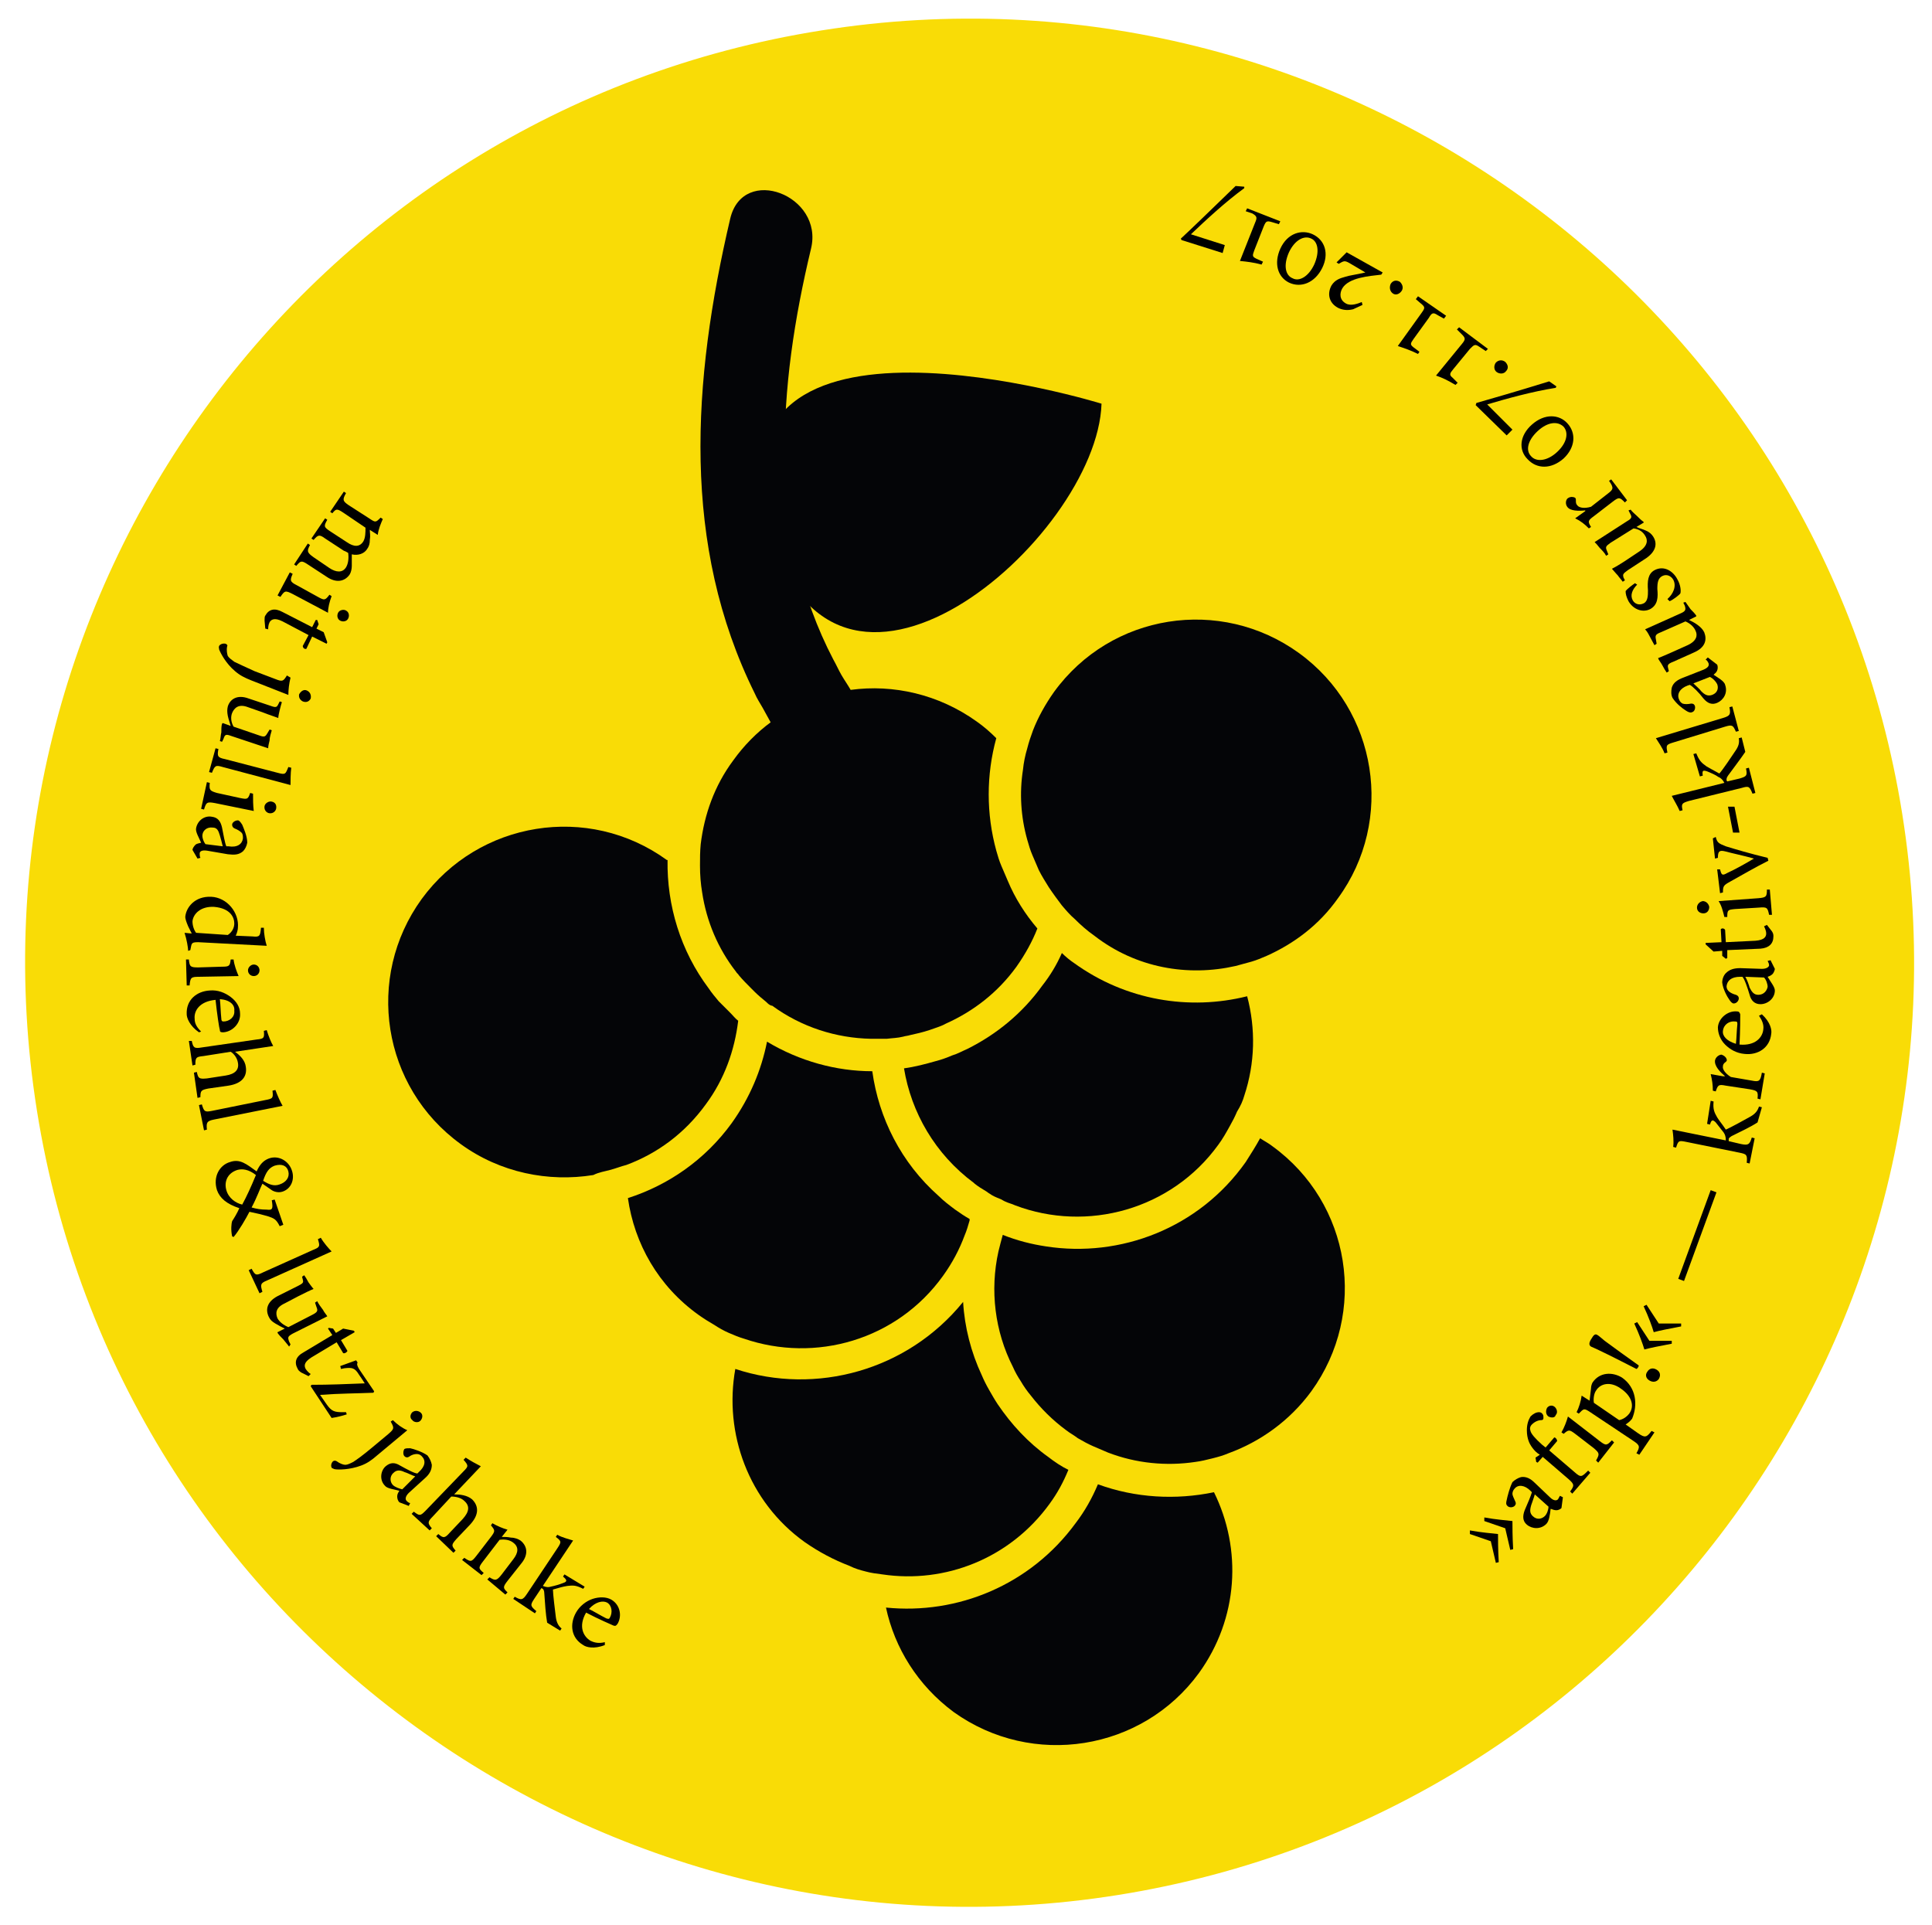
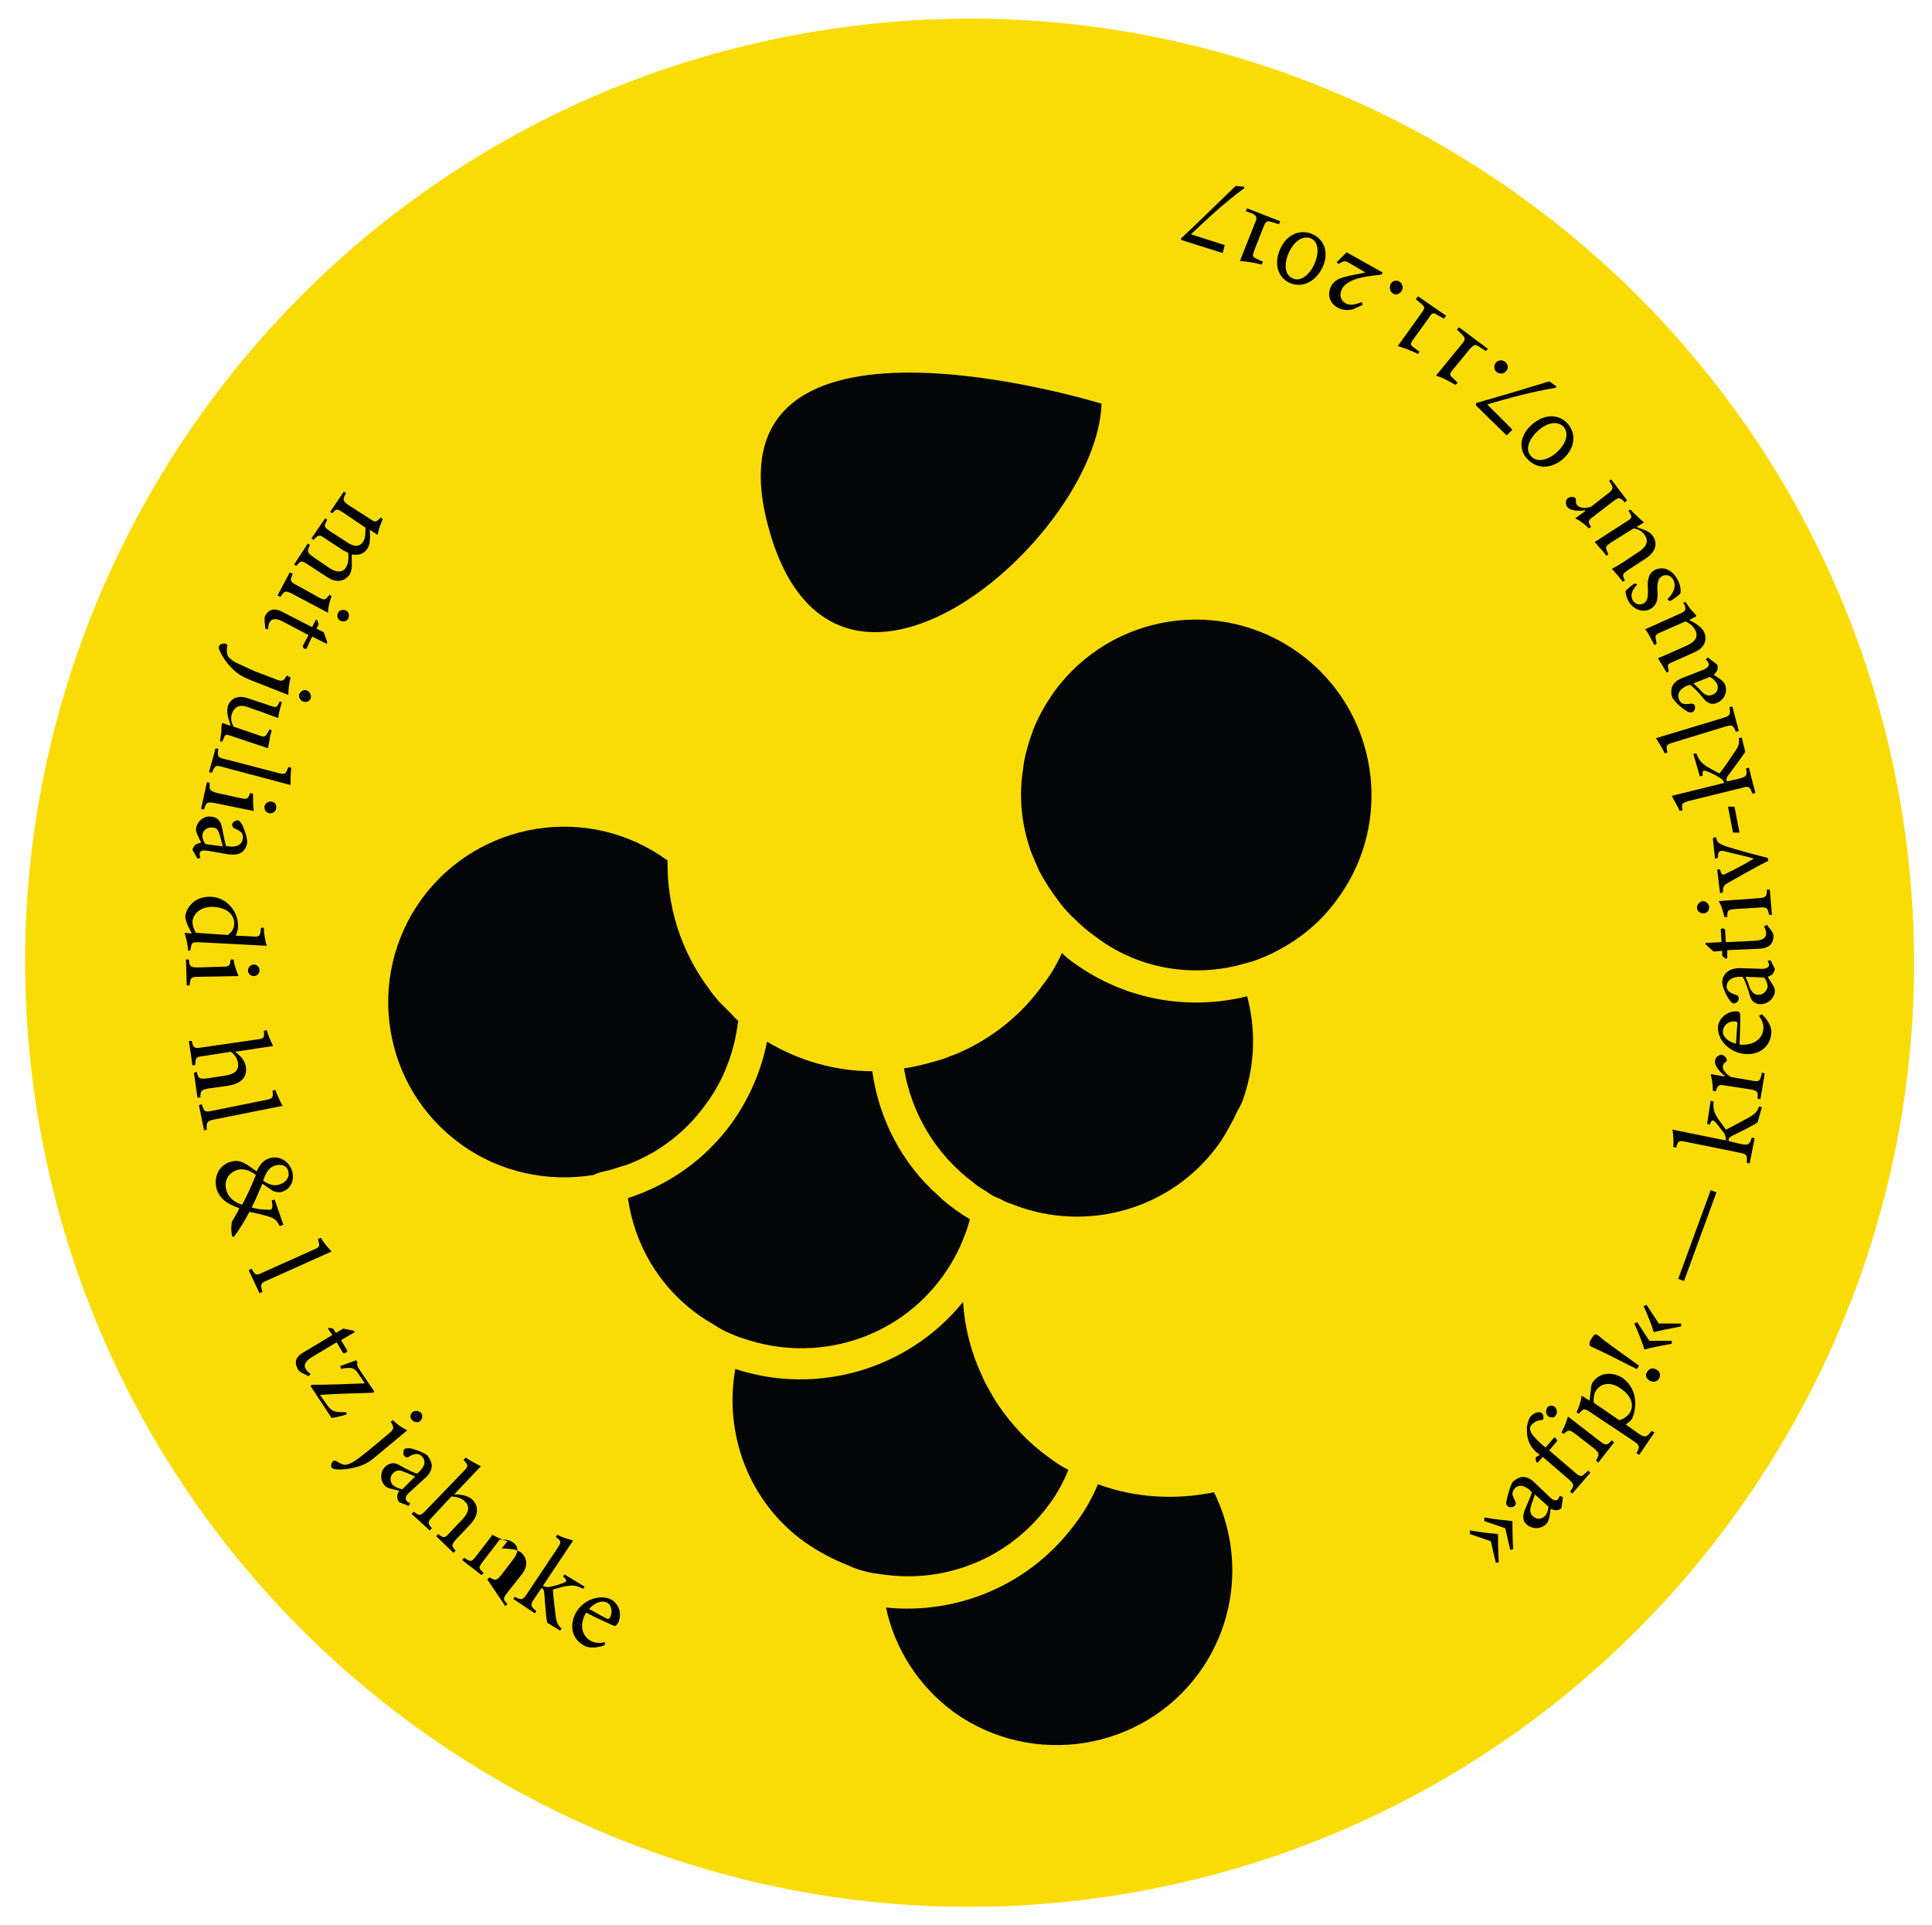
<svg xmlns="http://www.w3.org/2000/svg" width="268" height="267" viewBox="0 0 268 267">
  <style>.a{fill:#040507;}</style>
  <path d="M153.5 253c65.9-10.5 111-72.6 100.5-138.5C243.5 48.7 181.4 3.6 115.5 14.1 49.6 24.5 4.5 86.6 15 152.5 25.5 218.4 87.6 263.5 153.5 253" fill="#F9DC06" />
  <path d="M153.5 253c65.9-10.5 111-72.6 100.5-138.5C243.5 48.7 181.4 3.6 115.5 14.1 49.6 24.5 4.5 86.6 15 152.5 25.5 218.4 87.6 263.5 153.5 253z" style="fill:none;stroke-width:20;stroke:#F9DC06" />
  <path d="M203.9 212.3c1.6 0.3 3.1 0.4 3.9 0.5 0 0.7 0 2.2 0.1 3.9l-0.4 0.1 -0.7-3 -2.9-1L203.9 212.3zM205.9 210.5c1.6 0.3 3.1 0.4 3.9 0.5 0 0.7 0 2.2 0.1 3.9l-0.4 0.1 -0.7-3 -2.9-1L205.9 210.5z" />
  <path d="M216.6 209.2c-0.2 0.2-0.5 0.3-0.7 0.3 -0.3 0-0.5-0.1-0.8-0.2 -0.1 0.8-0.2 1.7-0.6 2.1 -0.8 0.8-2 0.7-2.7 0.1 -0.6-0.5-0.6-1.2-0.3-2 0.4-0.9 0.9-2.1 1-2.5l-0.2-0.2c-0.8-0.8-1.7-0.9-2.2-0.3 -0.2 0.2-0.3 0.5-0.3 0.7 0 0.3 0.2 0.6 0.4 1.1 0.1 0.2 0.1 0.4-0.1 0.6 -0.2 0.2-0.7 0.3-1 0 -0.2-0.2-0.2-0.4-0.1-0.8 0.1-0.5 0.4-1.7 0.8-2.5 0.3-0.3 0.8-0.6 1.2-0.7 0.7-0.1 1.3 0.2 1.9 0.8l2.1 2c0.5 0.5 0.9 0.5 1.1 0.3 0.1-0.1 0.2-0.4 0.3-0.5l0.4 0.2L216.6 209.2zM212.9 207.3c-0.1 0.4-0.4 1.2-0.5 1.5 -0.2 0.7-0.2 1.1 0.2 1.5 0.6 0.6 1.3 0.4 1.7 0 0.3-0.3 0.5-0.9 0.5-1.3L212.9 207.3z" />
  <path d="M213.6 201.8l-0.3-0.2c-0.4-0.3-0.7-0.7-0.9-1 -0.2-0.3-0.6-1-0.6-2.2 0-0.8 0.2-1.4 0.5-1.9 0.4-0.4 0.8-0.6 1.2-0.6 0.2 0 0.4 0.1 0.5 0.3 0.1 0.1 0.1 0.3 0.1 0.5 0 0.2-0.1 0.3-0.3 0.3 -0.4 0-0.9 0.2-1.3 0.6 -0.3 0.3-0.3 0.6-0.2 0.9 0.1 0.4 0.6 1 1.6 1.9l0.5 0.4 1.2-1.4c0.2 0 0.4 0.3 0.4 0.5l-1.1 1.3 3.5 3c0.9 0.8 1 0.7 1.9-0.2l0.3 0.3 -2.5 2.9 -0.3-0.3c0.6-0.8 0.6-1-0.2-1.7l-3.6-3.1 -0.7 0.8 -0.2-0.1 -0.1-0.6L213.6 201.8z" />
  <path d="M214.8 196.5c-0.4-0.3-0.4-0.8-0.2-1.2 0.3-0.4 0.8-0.4 1.1-0.1 0.3 0.3 0.4 0.8 0.1 1.1C215.7 196.7 215.2 196.7 214.8 196.5zM221.7 202.9l-0.3-0.3c0.5-0.9 0.5-1-0.3-1.7l-2.6-2c-0.8-0.6-0.9-0.6-1.6 0l-0.3-0.2c0.4-0.7 0.7-1.5 0.9-2.2l4.4 3.4c0.9 0.7 1 0.6 1.7-0.1l0.3 0.3L221.7 202.9z" />
  <path d="M220.7 192.6c0-0.3 0.1-0.6 0.2-0.8 1-1.5 2.8-1.5 4.1-0.7 2 1.4 2.2 3.8 1.4 5.7 -0.3 0.4-0.6 0.6-0.9 0.8l1.7 1.2c1 0.7 1.2 0.6 1.9-0.3l0.4 0.2 -2.1 3.1 -0.4-0.2c0.5-0.9 0.5-1.1-0.4-1.7l-6-4c-0.9-0.6-0.9-0.5-1.6 0.2l-0.3-0.2c0.3-0.6 0.6-1.5 0.7-2.3l1.1 0.7L220.7 192.6zM224.6 197c0.5-0.1 1-0.4 1.4-0.9 0.8-1.1 0.3-2.5-1.2-3.5 -1.4-1-2.8-0.7-3.4 0.3 -0.3 0.4-0.4 1.2-0.3 1.7L224.6 197z" />
  <path d="M221.6 185.2c0.2 0.1 0.5 0.4 1 0.8 1.5 1.1 3 2.2 4.7 3.4 0.1 0.1-0.2 0.5-0.3 0.5 -1.8-0.9-3.5-1.8-5.2-2.6 -0.6-0.3-0.9-0.4-1.1-0.5 -0.3-0.2-0.3-0.5 0-1C221.1 185.1 221.3 185 221.6 185.2zM228.8 191.5c-0.5-0.3-0.6-0.8-0.3-1.2 0.3-0.5 0.8-0.6 1.3-0.3 0.5 0.3 0.6 0.8 0.3 1.3C229.8 191.7 229.3 191.8 228.8 191.5z" />
  <path d="M231.9 186.4c-1.6 0.3-3.1 0.6-3.8 0.8 -0.2-0.7-0.7-2.1-1.4-3.6l0.4-0.2 1.7 2.6 3.1 0L231.9 186.4zM233.2 184c-1.6 0.3-3.1 0.6-3.8 0.8 -0.2-0.7-0.7-2.1-1.4-3.6l0.4-0.2 1.7 2.6 3.1 0L233.2 184z" />
  <path d="M233.6 177.7l-0.8-0.3 4.5-12.3 0.8 0.3L233.6 177.7z" />
  <path d="M243.8 155.7c-0.9 0.6-2.4 1.3-3.6 1.9 -0.3 0.2-0.4 0.3-0.4 0.4 0 0.1 0 0.2 0 0.3l1.7 0.4c1 0.2 1.2 0.1 1.5-0.9l0.4 0.1 -0.7 3.5 -0.4-0.1c0.1-1.1 0-1.2-1-1.4l-7.4-1.5c-1-0.2-1.1-0.2-1.4 0.8l-0.4-0.1c0.1-0.8 0-1.7-0.1-2.4l7.4 1.5c0-0.5-0.1-0.8-0.3-1.1 -0.3-0.4-0.8-1-1.1-1.4 -0.4-0.4-0.6-0.4-0.8 0.3l-0.4-0.1 0.5-3.2 0.4 0.1c-0.1 1.1 0.1 1.5 0.5 2.2 0.3 0.5 0.6 0.8 1.2 1.7 0.5-0.2 2.7-1.4 3.4-1.8 0.7-0.4 1-0.8 1.2-1.4l0.4 0.1L243.8 155.7z" />
  <path d="M239.3 149.3c-0.7-0.6-1.5-1.4-1.4-2.2 0.1-0.5 0.6-0.8 0.9-0.8 0.3 0.1 0.6 0.3 0.7 0.6 0.1 0.2 0 0.3-0.1 0.4 -0.3 0.2-0.4 0.4-0.4 0.6 -0.1 0.4 0.3 1 1.1 1.5l2.9 0.5c1 0.2 1.2 0.1 1.4-1.1l0.4 0.1 -0.6 3.6 -0.4-0.1c0.1-1 0-1.1-1.1-1.3l-3.3-0.5c-1-0.2-1.1-0.1-1.4 0.8l-0.4-0.1c0-0.8-0.1-1.5-0.3-2.3l1.7 0.3L239.3 149.3z" />
  <path d="M244.4 140.7c1.2 1.1 1.4 2.2 1.3 2.7 -0.2 2-1.9 3-3.7 2.8 -1.1-0.1-2-0.6-2.7-1.3 -0.7-0.7-1-1.6-1-2.4l0 0c0.1-1.3 1.4-2.3 2.6-2.2 0.3 0 0.4 0.1 0.5 0.4 0 0.3 0 2.3-0.1 4.2 2.2 0.2 3.2-1 3.3-2.1 0.1-0.7-0.2-1.3-0.6-1.9L244.4 140.7zM240.8 144.8c0.1-0.9 0.1-1.8 0.2-2.7 0-0.3 0-0.4-0.3-0.4 -0.8-0.1-1.6 0.4-1.7 1.3C238.9 143.7 239.5 144.4 240.8 144.8z" />
  <path d="M246.2 134.4c0 0.2-0.2 0.6-0.3 0.7 -0.2 0.2-0.4 0.3-0.7 0.4 0.4 0.7 1 1.4 1 1.9 0 1.1-1 1.9-2 1.9 -0.8 0-1.3-0.5-1.5-1.3 -0.3-1-0.7-2.2-1-2.5l-0.3 0c-1.2 0-1.8 0.5-1.9 1.3 0 0.3 0.1 0.5 0.3 0.7 0.2 0.2 0.6 0.4 1 0.5 0.3 0.1 0.4 0.3 0.4 0.5 0 0.3-0.3 0.7-0.7 0.7 -0.2 0-0.4-0.2-0.6-0.5 -0.3-0.4-0.9-1.5-1-2.4 0-0.5 0.2-1 0.5-1.3 0.5-0.5 1.1-0.7 2-0.7l3 0.1c0.7 0 1-0.3 1-0.5 0-0.2-0.1-0.4-0.2-0.6l0.4-0.1L246.2 134.4zM242.1 135.5c0.2 0.3 0.5 1.1 0.6 1.5 0.3 0.6 0.6 1 1.2 1 0.8 0 1.2-0.6 1.3-1.1 0-0.4-0.2-1-0.5-1.3L242.1 135.5z" />
  <path d="M245.8 129.2c0.2 0.3 0.2 0.5 0.2 0.7 0 1-0.6 1.6-1.8 1.7l-4.6 0.2 0 1.1 -0.2 0.1 -0.5-0.4 0-0.7 -1.2 0.1 -1.1-1 0-0.2 2.2-0.1 -0.1-1.8c0.2-0.2 0.5-0.1 0.6 0.1l0.1 1.7 4.1-0.2c1.3-0.1 1.5-0.6 1.5-1 0-0.4-0.2-0.8-0.3-1l0.4-0.2L245.8 129.2z" />
  <path d="M236.3 126.7c-0.5 0-0.9-0.3-0.9-0.8 0-0.4 0.3-0.8 0.8-0.9 0.4 0 0.8 0.3 0.9 0.8C237.1 126.3 236.8 126.7 236.3 126.7zM245.8 126.9l-0.4 0c-0.2-1-0.3-1.1-1.4-1l-3.3 0.2c-1 0.1-1.1 0.1-1.1 1.1l-0.4 0c-0.2-0.8-0.4-1.6-0.8-2.2l5.5-0.4c1.1-0.1 1.2-0.2 1.2-1.2l0.4 0L245.8 126.9z" />
  <path d="M238 116.1c0.2 0.8 0.4 0.9 1.4 1.3 1.3 0.4 3.3 1 5.8 1.6l0.1 0.4c-1.8 0.9-3.5 1.9-5.3 2.9 -0.9 0.5-1 0.6-1 1.5l-0.4 0.1 -0.4-3.3 0.4 0c0.2 0.8 0.3 0.9 1 0.5 1.1-0.5 2.7-1.4 3.7-2 -1.4-0.4-2.9-0.7-4-1 -0.8-0.2-1 0-1 0.9l-0.4 0.1 -0.3-2.8L238 116.1z" />
  <path d="M240.6 111.9l0.7 3.6 -0.9 0 -0.7-3.6L240.6 111.9z" />
  <path d="M242.1 104.3c-0.6 0.9-1.6 2.2-2.4 3.3 -0.2 0.3-0.2 0.4-0.2 0.6 0 0.1 0.1 0.2 0.1 0.2l1.7-0.4c1-0.3 1.1-0.4 0.9-1.4l0.4-0.1 0.9 3.5 -0.4 0.1c-0.4-1-0.5-1.1-1.5-0.8l-7.3 1.8c-1 0.3-1.1 0.4-0.9 1.3l-0.4 0.1c-0.3-0.7-0.8-1.5-1.1-2.1l7.3-1.8c-0.2-0.4-0.5-0.7-0.8-0.8 -0.4-0.3-1.1-0.6-1.6-0.8 -0.6-0.2-0.7-0.1-0.6 0.6l-0.4 0.1 -0.9-3.1 0.4-0.1c0.4 1 0.7 1.3 1.4 1.8 0.5 0.3 0.9 0.5 1.8 1 0.4-0.4 1.8-2.5 2.2-3.1 0.5-0.7 0.6-1.2 0.5-1.8l0.4-0.1L242.1 104.3z" />
  <path d="M241.2 101.4l-0.4 0.1c-0.4-0.9-0.5-1-1.5-0.7l-7.2 2.2c-1 0.3-1 0.4-0.8 1.4l-0.4 0.1c-0.3-0.8-0.9-1.6-1.2-2.1l9.3-2.8c1-0.3 1.1-0.5 0.9-1.5l0.4-0.1L241.2 101.4z" />
  <path d="M238.2 92.2c0.1 0.2 0.1 0.6 0 0.8 -0.1 0.3-0.3 0.4-0.5 0.6 0.6 0.4 1.5 0.9 1.6 1.4 0.4 1.1-0.2 2.1-1.1 2.5 -0.7 0.3-1.3 0.1-1.9-0.6 -0.6-0.8-1.5-1.7-1.9-1.9l-0.3 0.1c-1.1 0.4-1.5 1.2-1.2 1.9 0.1 0.3 0.3 0.5 0.5 0.6 0.3 0.1 0.7 0.1 1.2 0 0.3 0 0.4 0.1 0.5 0.3 0.1 0.3 0 0.8-0.4 0.9 -0.2 0.1-0.5 0-0.8-0.2 -0.5-0.3-1.4-1-1.9-1.8 -0.2-0.4-0.2-0.9-0.1-1.4 0.2-0.7 0.8-1.1 1.6-1.4l2.8-1.1c0.7-0.3 0.8-0.6 0.7-0.9 -0.1-0.2-0.2-0.4-0.4-0.5l0.3-0.3L238.2 92.2zM234.9 94.8c0.3 0.3 0.9 0.8 1.1 1.1 0.5 0.5 0.9 0.7 1.5 0.5 0.8-0.3 0.9-1 0.7-1.5 -0.2-0.4-0.6-0.8-1-1L234.9 94.8z" />
  <path d="M233.8 83.5c0.2 0.3 0.5 0.7 0.7 1 0.3 0.3 0.6 0.6 0.8 0.9l0 0.1 -1 0.5c0.4 0.2 0.8 0.4 1.2 0.7 0.4 0.3 0.7 0.6 0.9 1 0.4 1 0.2 2.1-1.4 2.8l-2.9 1.3c-0.8 0.3-0.8 0.5-0.7 0.9l0.1 0.4 -0.3 0.2c-0.2-0.3-0.4-0.6-0.6-1 -0.2-0.4-0.5-0.7-0.6-1 0.5-0.2 1.2-0.5 2.1-0.9l2-0.9c1.3-0.6 1.4-1.4 1.1-2 -0.2-0.5-0.7-1-1.4-1.3l-3.4 1.5c-0.8 0.3-0.8 0.5-0.7 1l0.1 0.6 -0.3 0.2c-0.2-0.4-0.5-0.9-0.7-1.3 -0.2-0.4-0.4-0.7-0.6-0.9l4.9-2.2c0.7-0.3 0.8-0.5 0.6-1.1l-0.2-0.4L233.8 83.5z" />
  <path d="M227.1 81.1c-0.7 0.7-1 1.5-0.6 2.2 0.3 0.5 0.9 0.7 1.5 0.4 0.6-0.3 0.6-1.1 0.6-1.8 -0.1-1.3 0-2.3 0.9-2.8 1.3-0.7 2.6 0.1 3.2 1.3 0.4 0.7 0.5 1.5 0.4 1.9 -0.1 0.2-1 0.9-1.5 1.1l-0.3-0.3c0.8-0.7 1.3-1.8 0.8-2.7 -0.3-0.5-0.9-0.8-1.5-0.5 -0.6 0.3-0.7 0.9-0.7 1.8 0.1 1.1 0.1 2.2-1 2.8 -1 0.5-2.3 0.1-3-1.1 -0.3-0.6-0.4-1-0.4-1.4 0.2-0.3 1-0.9 1.3-1.1L227.1 81.1z" />
  <path d="M226.2 70.7c0.2 0.3 0.6 0.6 0.9 0.9 0.3 0.3 0.6 0.6 0.9 0.8l0 0.1 -1 0.6c0.4 0.2 0.9 0.3 1.3 0.5 0.5 0.2 0.8 0.5 1 0.8 0.6 0.9 0.5 2-0.9 3l-2.6 1.7c-0.7 0.5-0.7 0.6-0.6 1l0.2 0.4 -0.3 0.2c-0.2-0.3-0.5-0.6-0.7-0.9 -0.3-0.3-0.6-0.7-0.8-0.9 0.4-0.2 1.1-0.6 2-1.2l1.8-1.2c1.2-0.8 1.2-1.6 0.8-2.2 -0.3-0.5-0.8-0.9-1.6-1l-3.2 2c-0.7 0.5-0.7 0.6-0.5 1.1l0.2 0.5 -0.3 0.2c-0.2-0.4-0.6-0.8-0.9-1.1 -0.3-0.4-0.5-0.6-0.7-0.8l4.5-2.9c0.7-0.4 0.7-0.6 0.4-1.1l-0.2-0.4L226.2 70.7z" />
  <path d="M219.9 70.8c-0.9 0.1-2.1 0.1-2.5-0.5 -0.3-0.4-0.2-1 0.1-1.2 0.3-0.2 0.6-0.2 0.9-0.1 0.2 0.1 0.2 0.2 0.2 0.4 0 0.3 0 0.5 0.2 0.7 0.2 0.3 0.9 0.5 1.9 0.2l2.3-1.8c0.8-0.6 0.9-0.8 0.2-1.8l0.3-0.2 2.2 2.9 -0.3 0.3c-0.7-0.7-0.8-0.8-1.7-0.1l-2.6 2c-0.8 0.6-0.9 0.7-0.4 1.5l-0.3 0.2c-0.6-0.6-1.1-1-1.9-1.4l1.4-1L219.9 70.8z" />
  <path d="M212.5 58.9c1.8-1.6 3.8-1.4 4.9-0.2 1.3 1.4 1.1 3.4-0.5 4.9 -1.7 1.5-3.7 1.5-5 0.1C210.6 62.4 210.8 60.4 212.5 58.9zM216 62.7c1.4-1.3 1.6-2.7 0.9-3.5 -0.8-0.8-2.2-0.7-3.6 0.6 -1.4 1.3-1.7 2.7-0.9 3.5C213.1 64.1 214.6 64 216 62.7z" />
  <path d="M204.8 55.9c1.4-0.4 5.6-1.6 10.1-3l1 0.7 -0.1 0.2c-3.2 0.5-6.8 1.5-9.5 2.3l3.5 3.5 -0.8 0.8 -4.3-4.2L204.8 55.9z" />
  <path d="M208.9 51.5c-0.3 0.4-0.9 0.4-1.3 0.1 -0.4-0.3-0.4-0.9-0.1-1.3 0.4-0.4 0.9-0.4 1.3-0.1C209.2 50.6 209.3 51.1 208.9 51.5z" />
  <path d="M206.4 48.4l-0.3 0.3 -0.9-0.6c-0.6-0.4-0.7-0.3-1.3 0.3l-2.3 2.8c-0.5 0.6-0.6 0.8-0.1 1.2l0.7 0.7 -0.3 0.3c-1-0.6-1.8-1-2.7-1.3l3.6-4.4c0.5-0.6 0.5-0.8 0-1.3l-0.7-0.7 0.3-0.3L206.4 48.4z" />
  <path d="M200.6 43.8l-0.3 0.4 -0.9-0.5c-0.6-0.4-0.8-0.3-1.2 0.4l-2.1 2.9c-0.5 0.7-0.5 0.8 0 1.2l0.8 0.6 -0.2 0.3c-1-0.5-1.9-0.8-2.8-1.1l3.3-4.6c0.5-0.7 0.5-0.8-0.1-1.3l-0.7-0.6 0.3-0.4L200.6 43.8z" />
  <path d="M194.4 40.4c-0.3 0.4-0.8 0.6-1.2 0.3 -0.4-0.3-0.5-0.8-0.3-1.3 0.3-0.5 0.8-0.6 1.3-0.3C194.6 39.5 194.7 40 194.4 40.4z" />
  <path d="M186.8 35l5 2.8 -0.2 0.3c-1.7 0.2-4.5 0.4-5.4 1.9 -0.4 0.7-0.4 1.6 0.5 2.1 0.7 0.4 1.7 0 2.2-0.2l0.1 0.4 -1.3 0.6c-0.8 0.2-1.5 0.1-2.1-0.2 -1.3-0.7-1.5-2-0.9-3.1 0.5-0.8 1.2-1 1.9-1.2 0.6-0.2 1.5-0.3 2.8-0.6l0 0 -2.2-1.3c-0.7-0.4-0.8-0.3-1.5 0.1l-0.3-0.2L186.8 35z" />
  <path d="M177.6 34.5c1-2.2 3-2.7 4.5-2 1.7 0.8 2.3 2.7 1.3 4.7 -1 2-2.9 2.8-4.6 2C177.2 38.4 176.7 36.5 177.6 34.5zM182.3 36.7c0.8-1.8 0.5-3.2-0.4-3.6 -1-0.5-2.3 0.2-3.1 1.9 -0.8 1.8-0.5 3.2 0.5 3.6C180.2 39.1 181.5 38.4 182.3 36.7z" />
  <path d="M177.6 30.7l-0.2 0.4 -1-0.3c-0.7-0.2-0.8-0.1-1.1 0.6l-1.3 3.3c-0.3 0.8-0.3 0.9 0.3 1.2l0.9 0.4 -0.2 0.4c-1.1-0.3-2-0.4-3-0.5l2.1-5.3c0.3-0.7 0.3-0.9-0.4-1.3L172.8 29.3l0.2-0.4L177.6 30.7z" />
  <path d="M163.8 33.1c1.1-1 4.2-4 7.6-7.3l1.2 0.1 0 0.2c-2.6 1.9-5.3 4.4-7.4 6.4l4.7 1.5 -0.3 1.1 -5.7-1.8L163.8 33.1z" />
  <path d="M42.7 75.4l0.3 0.2c-0.4 0.8-0.5 1 0.5 1.7l2.2 1.5c0.9 0.6 1.8 0.7 2.3-0.1 0.3-0.5 0.4-1.2 0.3-2 -0.2-0.1-0.3-0.2-0.6-0.3l-2.6-1.7c-0.8-0.6-1-0.5-1.6 0.2l-0.3-0.2 1.9-2.8 0.3 0.2c-0.5 0.9-0.5 1 0.4 1.6l2.3 1.5c1 0.7 1.8 0.7 2.3-0.1 0.3-0.5 0.3-1.3 0.3-1.9l-3.1-2.1c-0.9-0.6-1-0.5-1.5 0.1l-0.3-0.2 1.9-2.8 0.3 0.2c-0.5 0.9-0.5 1.1 0.4 1.7l2.8 1.8c0.9 0.6 0.9 0.6 1.6-0.1l0.3 0.2c-0.3 0.7-0.6 1.4-0.7 2.2l-1.1-0.7c0 0.4 0.1 0.8 0 1.4 0 0.5-0.1 0.9-0.4 1.3 -0.4 0.6-1.2 0.9-2.1 0.7 0 0.6 0 1.1 0 1.6 0 0.4-0.1 0.9-0.3 1.2 -0.7 1-1.9 1.2-3.2 0.3l-2.6-1.7c-0.9-0.6-1-0.5-1.6 0.2l-0.3-0.2L42.7 75.4z" />
  <path d="M40.2 79.4l0.4 0.2c-0.4 0.9-0.4 1.1 0.6 1.6l2.9 1.6c0.9 0.5 1 0.5 1.6-0.3l0.3 0.2c-0.3 0.8-0.5 1.6-0.5 2.3l-4.9-2.6c-1-0.5-1.1-0.5-1.7 0.4l-0.4-0.2L40.2 79.4zM48 84.7c0.4 0.2 0.5 0.7 0.3 1.1 -0.2 0.4-0.7 0.5-1.1 0.3 -0.4-0.2-0.5-0.7-0.3-1.1C47.1 84.6 47.7 84.5 48 84.7z" />
  <path d="M36.7 86.1c0-0.3 0-0.6 0.1-0.7 0.5-0.9 1.3-1.1 2.4-0.5l4.1 2.1 0.5-1 0.2 0 0.2 0.6 -0.3 0.6 1 0.5 0.5 1.4 -0.1 0.2 -2-1L42.5 90c-0.2 0.1-0.5-0.1-0.5-0.4l0.8-1.5 -3.6-1.9c-1.2-0.6-1.6-0.2-1.8 0.1 -0.2 0.4-0.2 0.8-0.2 1l-0.4-0.1L36.7 86.1z" />
  <path d="M40.3 94c-0.2 0.8-0.3 1.7-0.3 2.4l-5.1-2c-1-0.4-1.6-0.7-2.3-1.3 -1.3-1.1-2-2.5-2.2-3 0-0.2-0.1-0.3 0-0.5 0.1-0.2 0.5-0.4 0.9-0.3 0.2 0.1 0.3 0.2 0.2 0.4 -0.1 0.5 0 1 0.1 1.3 0.2 0.3 0.5 0.5 0.9 0.8 0.6 0.3 1.5 0.7 2.8 1.3l2.9 1.1c1 0.4 1.1 0.3 1.6-0.5L40.3 94zM42.6 95.8c0.4 0.2 0.6 0.6 0.5 1.1 -0.2 0.4-0.6 0.6-1.1 0.4 -0.4-0.2-0.6-0.6-0.5-1C41.8 95.8 42.2 95.6 42.6 95.8z" />
  <path d="M30.5 102.8c0.1-0.3 0.1-0.8 0.2-1.2 0-0.4 0-0.9 0.1-1.2l0.1-0.1 1.1 0.4c-0.1-0.4-0.3-0.9-0.4-1.4 -0.1-0.5-0.1-0.9 0-1.3 0.3-1 1.3-1.7 2.9-1.1l3 1c0.8 0.3 0.9 0.2 1.1-0.2l0.2-0.4 0.3 0.1c-0.1 0.3-0.2 0.7-0.3 1.1 -0.1 0.4-0.2 0.9-0.2 1.1 -0.5-0.2-1.2-0.4-2.2-0.8l-2-0.7c-1.3-0.5-1.9 0.1-2.2 0.8 -0.2 0.5-0.2 1.2 0.2 1.9l3.5 1.2c0.8 0.3 0.9 0.2 1.2-0.3l0.3-0.5 0.3 0.1c-0.1 0.4-0.3 0.9-0.3 1.4 -0.1 0.4-0.2 0.8-0.2 1.1l-5.1-1.7c-0.8-0.3-0.9-0.2-1.1 0.4l-0.2 0.4L30.5 102.8z" />
  <path d="M29.9 103.8l0.4 0.1c-0.2 1-0.1 1.2 0.9 1.4l7.3 1.9c1.1 0.3 1.1 0.2 1.5-0.8l0.4 0.1c-0.1 0.8-0.1 1.9-0.1 2.4l-9.4-2.5c-1-0.3-1.1-0.2-1.5 0.8l-0.4-0.1L29.9 103.8z" />
  <path d="M28.7 108.5l0.4 0.1c-0.1 1 0 1.1 1 1.4l3.2 0.7c1 0.2 1.1 0.2 1.4-0.7l0.4 0.1c0 0.8 0 1.6 0.1 2.4l-5.4-1.1c-1.1-0.2-1.2-0.1-1.5 0.9l-0.4-0.1L28.7 108.5zM37.7 111.2c0.5 0.1 0.7 0.5 0.6 1 -0.1 0.4-0.5 0.7-1 0.6 -0.4-0.1-0.7-0.5-0.6-1C36.8 111.4 37.3 111.1 37.7 111.2z" />
  <path d="M26.7 117.9c0-0.2 0.2-0.5 0.4-0.7 0.2-0.2 0.5-0.2 0.8-0.3 -0.3-0.7-0.8-1.5-0.7-2 0.2-1.1 1.2-1.8 2.2-1.6 0.8 0.1 1.2 0.6 1.4 1.5 0.2 1 0.4 2.2 0.6 2.6l0.3 0c1.2 0.2 1.9-0.3 2-1.1 0-0.3 0-0.6-0.2-0.8 -0.2-0.2-0.5-0.4-1-0.6 -0.2-0.1-0.3-0.3-0.3-0.5 0-0.3 0.4-0.6 0.8-0.6 0.2 0 0.4 0.3 0.6 0.6 0.2 0.5 0.7 1.6 0.7 2.5 -0.1 0.5-0.3 0.9-0.6 1.2 -0.6 0.5-1.2 0.5-2.1 0.4l-2.9-0.5c-0.7-0.1-1 0.1-1 0.4 0 0.2 0 0.4 0.1 0.6l-0.4 0.1L26.7 117.9zM30.9 117.4c-0.1-0.4-0.3-1.2-0.4-1.5 -0.2-0.7-0.4-1.1-1-1.1 -0.8-0.1-1.3 0.4-1.4 0.9 -0.1 0.4 0.1 1 0.4 1.4L30.9 117.4z" />
  <path d="M26.1 131.9c0-0.4-0.2-1.6-0.5-2.5l1 0.1 -0.5-1c-0.3-0.7-0.4-1.1-0.4-1.3 0.1-1.3 1.3-2.9 3.6-2.8 2.2 0.1 3.9 2.2 3.7 4.3 0 0.2-0.1 0.7-0.3 1.1l2.3 0.1c1 0.1 1.1 0 1.2-1.2l0.4 0c0 0.8 0.2 1.9 0.4 2.5l-9.5-0.5c-0.8 0-0.9 0.1-1 0.6l-0.1 0.5L26.1 131.9zM31.6 129.7c0.6-0.4 0.9-1 0.9-1.6 0-0.8-0.5-2.1-2.8-2.3 -1.9-0.1-2.9 1-3 2 0 0.6 0.2 1.2 0.5 1.6L31.6 129.7z" />
  <path d="M25.8 133.1l0.4 0c0.1 1 0.2 1.1 1.3 1.1l3.3-0.1c1 0 1.1-0.1 1.2-1l0.4 0c0.1 0.8 0.4 1.6 0.7 2.3l-5.5 0.1c-1.1 0-1.2 0.1-1.3 1.2l-0.4 0L25.8 133.1zM35.2 133.8c0.5 0 0.8 0.4 0.8 0.8 0 0.4-0.3 0.8-0.8 0.8 -0.4 0-0.8-0.3-0.8-0.8C34.4 134.2 34.8 133.8 35.2 133.8z" />
-   <path d="M27.6 143.2c-1.3-0.9-1.7-2-1.7-2.5 -0.1-2 1.4-3.2 3.2-3.3 1.1-0.1 2.1 0.3 2.9 0.9s1.3 1.4 1.3 2.3l0 0c0.1 1.3-1 2.5-2.3 2.6 -0.3 0-0.5 0-0.5-0.3 -0.1-0.3-0.4-2.3-0.6-4.2 -2.2 0.2-3 1.5-2.9 2.6 0 0.7 0.3 1.2 0.9 1.8L27.6 143.2zM30.5 138.6c0.1 0.9 0.1 1.8 0.2 2.7 0 0.3 0.1 0.4 0.3 0.4 0.8 0 1.6-0.6 1.5-1.5C32.6 139.4 31.9 138.7 30.5 138.6z" />
  <path d="M26.9 148.8l0.4-0.1c0.2 0.9 0.3 1 1.4 0.9l2.6-0.4c1.3-0.2 1.9-0.8 1.7-1.8 -0.1-0.6-0.5-1.2-1-1.5l-3.8 0.6c-1 0.1-1.1 0.2-1.1 1.2l-0.4 0.1 -0.5-3.4 0.4 0c0.2 0.9 0.3 1.1 1.4 0.9l7.6-1.1c1-0.1 1.1-0.2 1-1.2l0.4-0.1c0.2 0.7 0.6 1.7 0.9 2.2l-5.3 0.8c0.7 0.5 1.4 1.2 1.5 2.1 0.2 1.3-0.5 2.3-2.4 2.6l-2.8 0.4c-1 0.2-1.1 0.3-1.1 1.2l-0.4 0.1L26.9 148.8z" />
  <path d="M27.6 153.3l0.4-0.1c0.3 1 0.4 1.1 1.4 0.9l7.4-1.5c1.1-0.2 1.1-0.3 1-1.3l0.4-0.1c0.3 0.8 0.7 1.7 1 2.2l-9.5 1.9c-1 0.2-1.1 0.4-1 1.4l-0.4 0.1L27.6 153.3z" />
  <path d="M38.8 170.1c-0.5-1-0.8-1.1-1.7-1.4 -0.7-0.2-1.5-0.4-2.5-0.6 -0.4 0.8-1.5 2.7-2.2 3.5l-0.2-0.1c-0.2-0.9-0.1-1.8 0-2.1 0.2-0.3 0.7-1.1 1-1.8 -1.8-0.6-2.7-1.4-3.1-2.5 -0.6-1.9 0.4-3.5 1.8-3.9 1.4-0.5 2.3 0.3 3.7 1.3 0.4-0.9 0.9-1.5 1.7-1.8 1.4-0.5 2.8 0.4 3.2 1.7 0.4 1.2-0.1 2.5-1.3 2.9 -0.6 0.2-1.2 0-1.5-0.2 -0.3-0.2-0.7-0.5-1.3-0.9 -0.3 0.6-0.8 2-1.5 3.3 0.7 0.2 1.3 0.3 2.1 0.3 0.8 0.1 0.9-0.1 0.7-1.3l0.4-0.1 1.2 3.5L38.8 170.1zM33.6 167.1c0.6-1.1 1.2-2.4 1.9-4.1 -1-0.8-1.9-0.9-2.6-0.7 -1.5 0.5-1.8 1.8-1.5 2.8C31.7 166.2 32.7 166.9 33.6 167.1zM38.1 161.7c-0.8 0.3-1.2 0.9-1.6 2.1 0.8 0.5 1.5 0.8 2.3 0.5 0.9-0.3 1.4-1 1.2-1.8C39.8 161.7 39.1 161.4 38.1 161.7z" />
  <path d="M34.5 176.2l0.4-0.2c0.5 0.9 0.6 1 1.6 0.5l6.9-3.1c1-0.4 1-0.5 0.7-1.5l0.4-0.2c0.4 0.7 1.1 1.5 1.5 1.9l-8.9 4c-1 0.4-1 0.6-0.7 1.6l-0.4 0.2L34.5 176.2z" />
-   <path d="M40.1 186.8c-0.2-0.3-0.5-0.6-0.8-1 -0.3-0.3-0.6-0.6-0.8-0.9l0-0.1 1-0.5c-0.4-0.2-0.8-0.4-1.3-0.7 -0.5-0.3-0.7-0.5-0.9-0.9 -0.5-1-0.3-2.1 1.2-2.9l2.8-1.4c0.8-0.4 0.8-0.5 0.7-0.9l-0.1-0.4 0.3-0.2c0.2 0.3 0.4 0.6 0.6 1 0.3 0.4 0.5 0.7 0.7 0.9 -0.5 0.2-1.1 0.5-2.1 1l-1.9 1c-1.3 0.6-1.3 1.4-1 2.1 0.3 0.5 0.8 0.9 1.5 1.2l3.3-1.7c0.8-0.4 0.8-0.6 0.6-1.1l-0.2-0.6 0.3-0.2c0.2 0.4 0.5 0.8 0.8 1.2 0.2 0.4 0.5 0.7 0.6 0.9l-4.8 2.4c-0.7 0.4-0.7 0.5-0.5 1.1l0.2 0.4L40.1 186.8z" />
  <path d="M41.8 190.4c-0.3-0.2-0.4-0.3-0.5-0.5 -0.5-0.9-0.3-1.7 0.8-2.3l4-2.4 -0.6-0.9 0.1-0.1 0.6 0.1 0.4 0.6 1-0.6 1.5 0.3 0.1 0.2 -1.9 1.1 0.9 1.5c-0.1 0.2-0.4 0.4-0.6 0.3l-0.9-1.5 -3.5 2.1c-1.1 0.7-1 1.2-0.8 1.6 0.2 0.3 0.5 0.6 0.7 0.7l-0.3 0.3L41.8 190.4z" />
  <path d="M48.1 196.2c-0.6 0.2-1.4 0.4-2.1 0.5l-2.9-4.4 0.1-0.2c2.5 0 4.9-0.1 7.4-0.2 -0.3-0.5-0.6-0.9-0.8-1.2 -0.6-1-1-1-2-0.9l-0.5 0.1 -0.1-0.4c0.6-0.2 1.6-0.6 2.2-0.8l0.2 0.3c-0.1 0.2-0.1 0.4 0.2 0.9l2.1 3.1 -0.1 0.2c-2.4 0.1-4.8 0.1-7.4 0.3l0.9 1.3c0.7 1 1.1 1.1 2.3 1.1l0.4 0L48.1 196.2z" />
  <path d="M54.5 197c0.6 0.6 1.3 1.1 2 1.4l-4.2 3.5c-0.8 0.7-1.4 1.1-2.2 1.4 -1.6 0.6-3.2 0.6-3.7 0.5 -0.2-0.1-0.3-0.1-0.4-0.2 -0.1-0.2-0.1-0.6 0.2-0.9 0.2-0.1 0.3-0.1 0.5 0 0.4 0.3 0.9 0.5 1.2 0.5 0.3 0 0.7-0.2 1.1-0.4 0.6-0.4 1.3-0.9 2.5-1.9l2.4-2c0.8-0.7 0.8-0.8 0.3-1.7L54.5 197zM57.2 195.9c0.4-0.3 0.9-0.2 1.2 0.1 0.3 0.3 0.2 0.8-0.1 1.1 -0.3 0.3-0.9 0.2-1.1-0.1C56.8 196.7 56.9 196.2 57.2 195.9z" />
  <path d="M55.4 208.4c-0.2-0.2-0.3-0.5-0.3-0.8 0-0.3 0.1-0.5 0.3-0.8 -0.7-0.2-1.7-0.3-2-0.7 -0.8-0.8-0.6-2.1 0.1-2.7 0.6-0.5 1.2-0.6 2-0.1 0.9 0.5 2 1.1 2.4 1.1l0.2-0.2c0.9-0.8 1-1.6 0.4-2.2 -0.2-0.2-0.4-0.3-0.7-0.3 -0.3 0-0.7 0.1-1.1 0.4 -0.2 0.1-0.4 0.1-0.6-0.1 -0.2-0.2-0.2-0.7 0-1 0.2-0.1 0.4-0.1 0.8-0.1 0.5 0.1 1.7 0.5 2.4 1 0.3 0.4 0.5 0.8 0.6 1.3 0 0.7-0.3 1.3-1 1.9l-2.2 2c-0.5 0.5-0.5 0.9-0.3 1.1 0.1 0.1 0.3 0.3 0.5 0.3l-0.2 0.4L55.4 208.4zM57.6 204.8c-0.4-0.1-1.1-0.5-1.5-0.6 -0.6-0.3-1.1-0.3-1.5 0.1 -0.6 0.5-0.5 1.3-0.1 1.7 0.3 0.3 0.9 0.5 1.3 0.6L57.6 204.8z" />
  <path d="M60.5 213.1l0.3-0.3c0.7 0.6 0.9 0.6 1.6-0.2l1.8-1.9c0.9-1 1-1.8 0.2-2.5 -0.4-0.4-1.1-0.6-1.8-0.6l-2.6 2.8c-0.7 0.7-0.7 0.9-0.1 1.6l-0.3 0.3 -2.5-2.3 0.3-0.3c0.8 0.6 0.9 0.6 1.6-0.1l5.3-5.5c0.7-0.7 0.7-0.8 0-1.6l0.3-0.3c0.6 0.4 1.5 0.9 2.1 1.2l-3.7 3.9c0.8 0 1.8 0.1 2.5 0.7 0.9 0.9 1 2.1-0.3 3.5l-1.9 2c-0.7 0.8-0.7 0.9-0.1 1.6l-0.3 0.3L60.5 213.1z" />
-   <path d="M67.6 219.1l0.3-0.3c0.8 0.5 1 0.5 1.7-0.4l1.6-2.1c0.7-0.9 0.8-1.7 0-2.3 -0.5-0.4-1.2-0.5-1.9-0.4l-2.3 3c-0.7 0.9-0.6 1 0.1 1.6l-0.3 0.3 -2.7-2.1 0.3-0.3c0.9 0.6 1 0.6 1.7-0.3l2-2.6c0.6-0.8 0.6-0.9 0-1.6l0.2-0.3c0.7 0.4 1.4 0.7 2.1 0.9l-0.8 1c0.4 0 0.8 0 1.3 0.1 0.5 0 1 0.2 1.3 0.4 1 0.8 1.1 2 0.1 3.2l-1.9 2.4c-0.7 0.9-0.6 1 0 1.6l-0.3 0.3L67.6 219.1z" />
+   <path d="M67.6 219.1l0.3-0.3c0.8 0.5 1 0.5 1.7-0.4l1.6-2.1c0.7-0.9 0.8-1.7 0-2.3 -0.5-0.4-1.2-0.5-1.9-0.4l-2.3 3c-0.7 0.9-0.6 1 0.1 1.6l-0.3 0.3 -2.7-2.1 0.3-0.3c0.9 0.6 1 0.6 1.7-0.3l2-2.6l0.2-0.3c0.7 0.4 1.4 0.7 2.1 0.9l-0.8 1c0.4 0 0.8 0 1.3 0.1 0.5 0 1 0.2 1.3 0.4 1 0.8 1.1 2 0.1 3.2l-1.9 2.4c-0.7 0.9-0.6 1 0 1.6l-0.3 0.3L67.6 219.1z" />
  <path d="M75.9 225.1c-0.2-1.1-0.3-2.7-0.4-4.1 0-0.3-0.1-0.5-0.2-0.6 -0.1 0-0.1-0.1-0.2-0.1l-1 1.5c-0.6 0.9-0.5 1 0.3 1.7l-0.2 0.3 -3-2 0.2-0.3c0.9 0.5 1.1 0.5 1.7-0.4l4.2-6.3c0.6-0.9 0.6-1-0.2-1.6l0.2-0.3c0.7 0.4 1.6 0.6 2.2 0.8l-4.2 6.3c0.5 0.2 0.8 0.2 1.1 0.1 0.5-0.1 1.2-0.3 1.7-0.5 0.6-0.2 0.6-0.4 0-0.9l0.2-0.3 2.8 1.7 -0.2 0.3c-1-0.5-1.4-0.5-2.2-0.4 -0.6 0.1-1 0.2-2 0.5 0 0.6 0.3 3 0.4 3.8 0.1 0.8 0.4 1.3 0.8 1.6l-0.2 0.3L75.9 225.1z" />
  <path d="M83.9 228.2c-1.5 0.6-2.6 0.3-3 0 -1.7-1-1.9-2.9-1-4.5 0.5-0.9 1.4-1.6 2.3-1.9 0.9-0.3 1.9-0.3 2.6 0.1l0 0c1.2 0.7 1.5 2.2 0.9 3.3 -0.2 0.3-0.3 0.4-0.6 0.3 -0.2-0.1-2.1-0.9-3.8-1.8 -1.1 1.9-0.4 3.3 0.6 3.9 0.6 0.3 1.2 0.4 2 0.2L83.9 228.2zM81.7 223.2c0.8 0.4 1.6 0.9 2.4 1.3 0.3 0.1 0.4 0.1 0.5-0.1 0.4-0.7 0.3-1.7-0.4-2.1C83.6 222 82.6 222.2 81.7 223.2z" />
  <path d="M166.3 232.1c5.5-7.6 6-17.2 2.1-25.1 -5.3 1.1-10.9 0.8-16.1-1.1 -0.8 1.9-1.8 3.7-3.1 5.4 -6.3 8.6-16.4 12.7-26.3 11.7 1.2 5.6 4.4 10.8 9.4 14.5C143.2 245.3 158.4 242.9 166.3 232.1" class="a" />
  <path d="M120.1 218c0.7 0.2 1.5 0.3 2.3 0.4 8.7 1.3 17.7-2.2 23.2-9.8 1.1-1.5 1.9-3 2.6-4.7 -1-0.5-1.9-1.1-2.8-1.8 -2.8-2-5.1-4.5-7-7.3 -0.4-0.6-0.8-1.3-1.2-2 -0.4-0.7-0.7-1.3-1-2 -1.5-3.2-2.4-6.7-2.6-10.2 -7.7 9.5-20.4 13-31.6 9.3 -1.6 8.9 1.8 18.4 9.6 24 2 1.4 4.1 2.5 6.2 3.3C118.6 217.6 119.3 217.8 120.1 218" class="a" />
-   <path d="M145.1 172.9c-2-0.3-4-0.8-6-1.6 0 0 0 0 0 0 -0.2 0.7-0.4 1.5-0.6 2.3 -1.2 5.4-0.5 11.1 2 16 0.3 0.7 0.7 1.4 1.1 2 0.4 0.7 0.9 1.4 1.4 2 1.4 1.8 3 3.4 4.9 4.8 0.5 0.4 1.1 0.7 1.6 1.1 0.7 0.4 1.4 0.8 2.1 1.1 0.7 0.3 1.4 0.6 2.1 0.9 3.9 1.5 8.1 1.9 12.1 1.3 0.8-0.1 1.6-0.3 2.4-0.5 0.8-0.2 1.5-0.4 2.2-0.7 4.4-1.6 8.5-4.5 11.5-8.6 7.9-10.9 5.5-26.1-5.4-34 -0.5-0.4-1.1-0.7-1.7-1.1 -0.6 1.1-1.3 2.2-2 3.3C166.3 170.4 155.4 174.5 145.1 172.9" class="a" />
  <path d="M101.1 184.9c0.7 0.3 1.4 0.6 2.1 0.8 9.9 3.4 21.2 0.2 27.6-8.7 1.3-1.8 2.3-3.7 3-5.6 0.3-0.7 0.5-1.4 0.7-2.1 0-0.1 0-0.1 0-0.2 -0.7-0.4-1.3-0.8-2-1.3 -0.8-0.6-1.6-1.2-2.3-1.9 -5.2-4.6-8.3-10.8-9.2-17.3 -5 0-10.1-1.4-14.6-4.1 -0.8 4-2.4 7.8-4.9 11.3 -3.7 5.1-8.8 8.6-14.4 10.4 0.9 6.3 4.2 12.2 9.8 16.2 0.7 0.5 1.5 1 2.2 1.4C99.7 184.2 100.4 184.6 101.1 184.9" class="a" />
  <path d="M172.6 152c1.5-4.5 1.6-9.3 0.4-13.8 -8 2-16.8 0.6-24-4.6 -0.6-0.4-1.2-0.9-1.7-1.4 -0.7 1.6-1.6 3.1-2.7 4.5 -2.8 3.9-6.4 6.8-10.4 8.8 -0.7 0.3-1.4 0.7-2.1 0.9 -0.7 0.3-1.5 0.6-2.3 0.8 -1.4 0.4-2.9 0.8-4.4 1 1 6.1 4.3 11.9 9.7 15.9 0 0 0.1 0.1 0.1 0.1 0.5 0.4 1 0.7 1.5 1 0.2 0.1 0.4 0.3 0.6 0.4 0.4 0.3 0.9 0.5 1.4 0.7 0.3 0.1 0.5 0.3 0.8 0.4 0.4 0.2 0.9 0.3 1.3 0.5 10 3.8 21.7 0.6 28.2-8.4 0.6-0.8 1.1-1.7 1.6-2.6 0.4-0.7 0.7-1.3 1-2C172.1 153.4 172.4 152.7 172.6 152" class="a" />
  <path d="M84.6 162.3c0.8-0.2 1.5-0.5 2.3-0.7 4.3-1.6 8.1-4.4 11-8.4 2.6-3.5 4-7.5 4.5-11.6 -0.4-0.3-0.7-0.7-1-1 -0.6-0.6-1.1-1.1-1.7-1.7 -0.5-0.6-1-1.2-1.4-1.8 -3.9-5.2-5.8-11.5-5.7-17.8 0 0 0 0-0.1 0 -10.9-7.9-26.1-5.4-34 5.4 -7.9 10.9-5.5 26.1 5.4 34 5.5 4 12.2 5.3 18.4 4.3C83.1 162.6 83.9 162.5 84.6 162.3" class="a" />
-   <path d="M102.1 134.8c0.1 0.2 0.3 0.3 0.4 0.5 0.5 0.6 1.1 1.2 1.7 1.8 0.2 0.2 0.3 0.3 0.5 0.5 0.5 0.5 1 0.9 1.6 1.4 0.2 0.2 0.4 0.4 0.7 0.5 0 0 0 0 0.1 0 4.1 3 8.9 4.5 13.7 4.6 0.7 0 1.5 0 2.2 0 0.8-0.1 1.5-0.1 2.3-0.3 0.3-0.1 0.6-0.1 0.9-0.2 0.9-0.2 1.8-0.4 2.7-0.7 0.8-0.3 1.6-0.5 2.3-0.9 3.8-1.7 7.2-4.3 9.8-7.9 1.2-1.7 2.2-3.5 2.9-5.3 -1.7-2-3.1-4.2-4.1-6.6 -0.3-0.7-0.6-1.4-0.9-2.1 -0.3-0.7-0.5-1.4-0.7-2.1 -1.4-5.1-1.4-10.5 0-15.6 -0.8-0.8-1.7-1.6-2.7-2.3 -5.3-3.8-11.6-5.2-17.5-4.4 -0.4-0.7-0.9-1.4-1.3-2.1 -0.4-0.7-0.7-1.4-1.1-2.1 -9.2-17.6-7.7-37.8-3.1-57 1.8-7.4-9.4-11.7-11.2-4.2 -5.3 22.6-6.8 45.3 3.4 65.9 0.3 0.7 0.7 1.3 1.1 2 0.4 0.7 0.7 1.3 1.1 2 -1.9 1.4-3.7 3.2-5.2 5.3 -2.6 3.5-4 7.5-4.5 11.6 -0.1 1-0.1 2-0.1 3 0 1.3 0.1 2.5 0.3 3.7C98 127.8 99.6 131.6 102.1 134.8" class="a" />
  <path d="M171.4 134c0.7-0.2 1.5-0.4 2.2-0.6 0.7-0.2 1.4-0.5 2.1-0.8 3.8-1.7 7.3-4.3 9.9-8 7.9-10.8 5.5-26.1-5.4-34 -10.9-7.9-26.1-5.5-34 5.4 -1.2 1.7-2.2 3.5-2.9 5.3 -0.3 0.8-0.6 1.7-0.8 2.5 -0.3 1-0.5 2-0.6 3 -0.5 3.2-0.3 6.5 0.6 9.7 0.2 0.7 0.4 1.4 0.7 2.1 0.3 0.7 0.6 1.4 0.9 2.1 0.4 0.8 0.9 1.6 1.4 2.4 0.6 0.9 1.2 1.7 1.8 2.5 0.6 0.7 1.1 1.3 1.8 1.9 0.8 0.8 1.7 1.6 2.7 2.3C157.6 134.3 164.8 135.5 171.4 134" class="a" />
  <path d="M152.8 56c0 0-55.2-17.1-46.3 16.8C115.4 106.7 152.2 74.7 152.8 56" class="a" />
</svg>